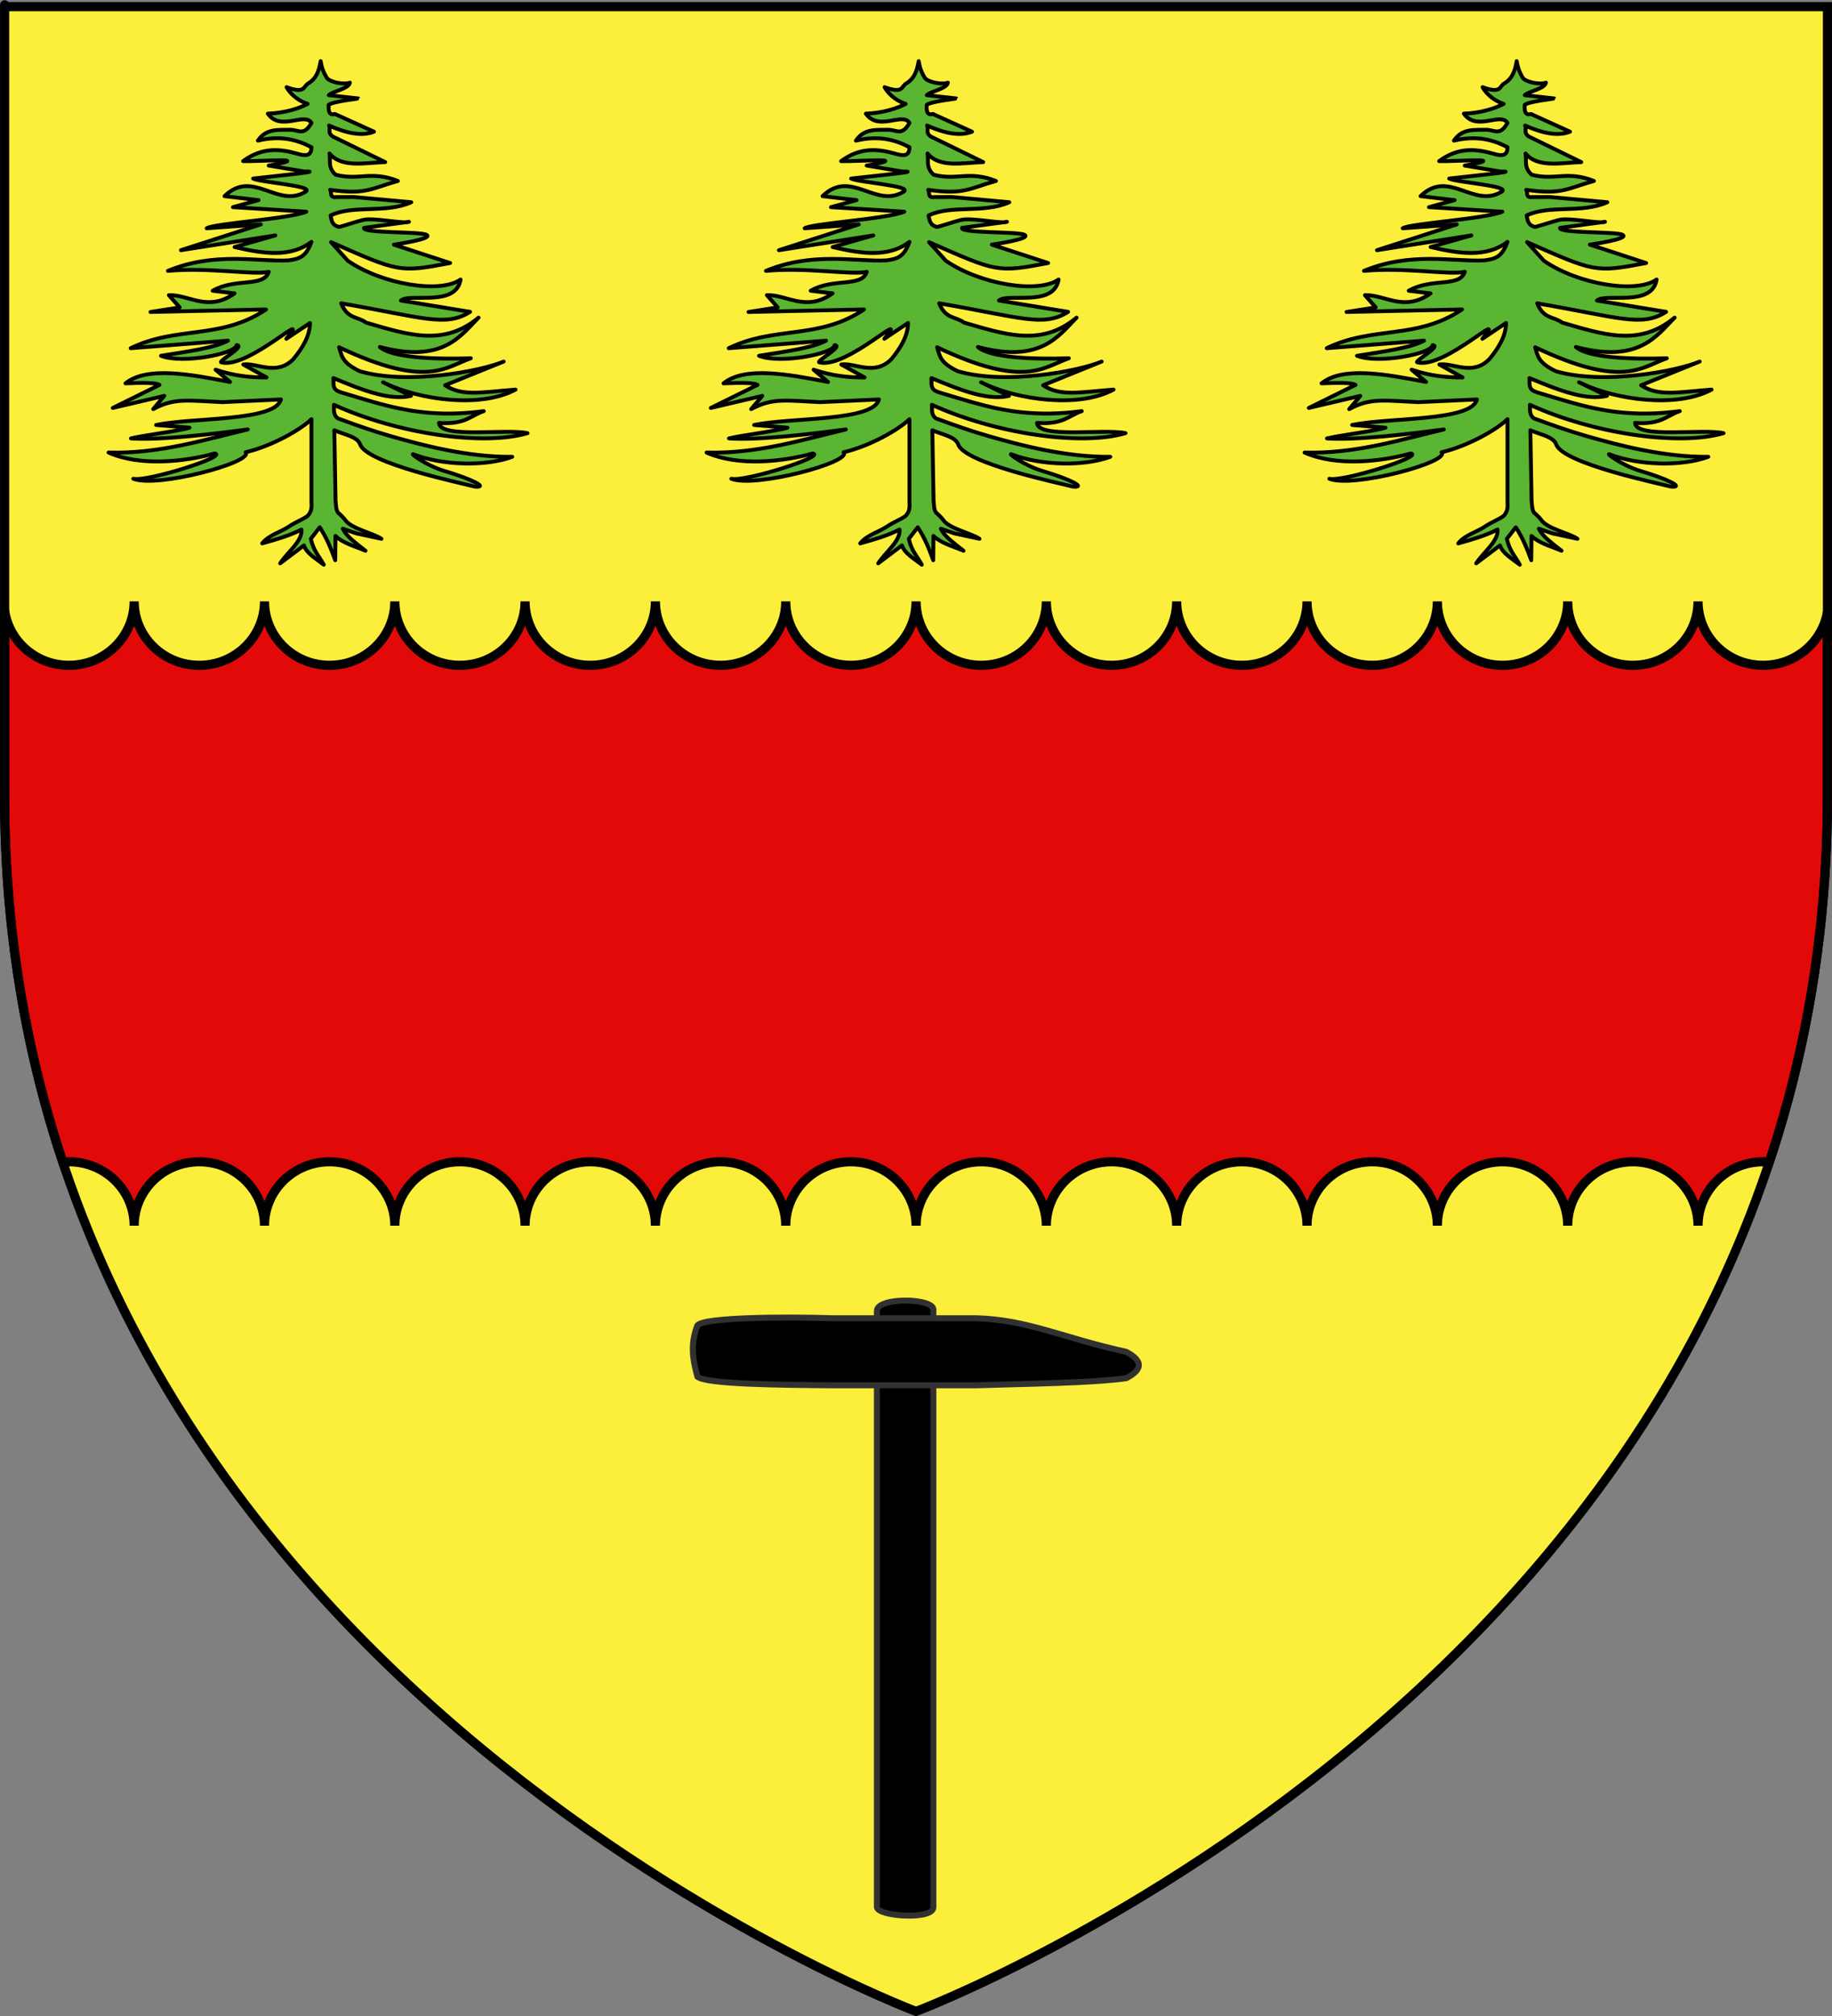
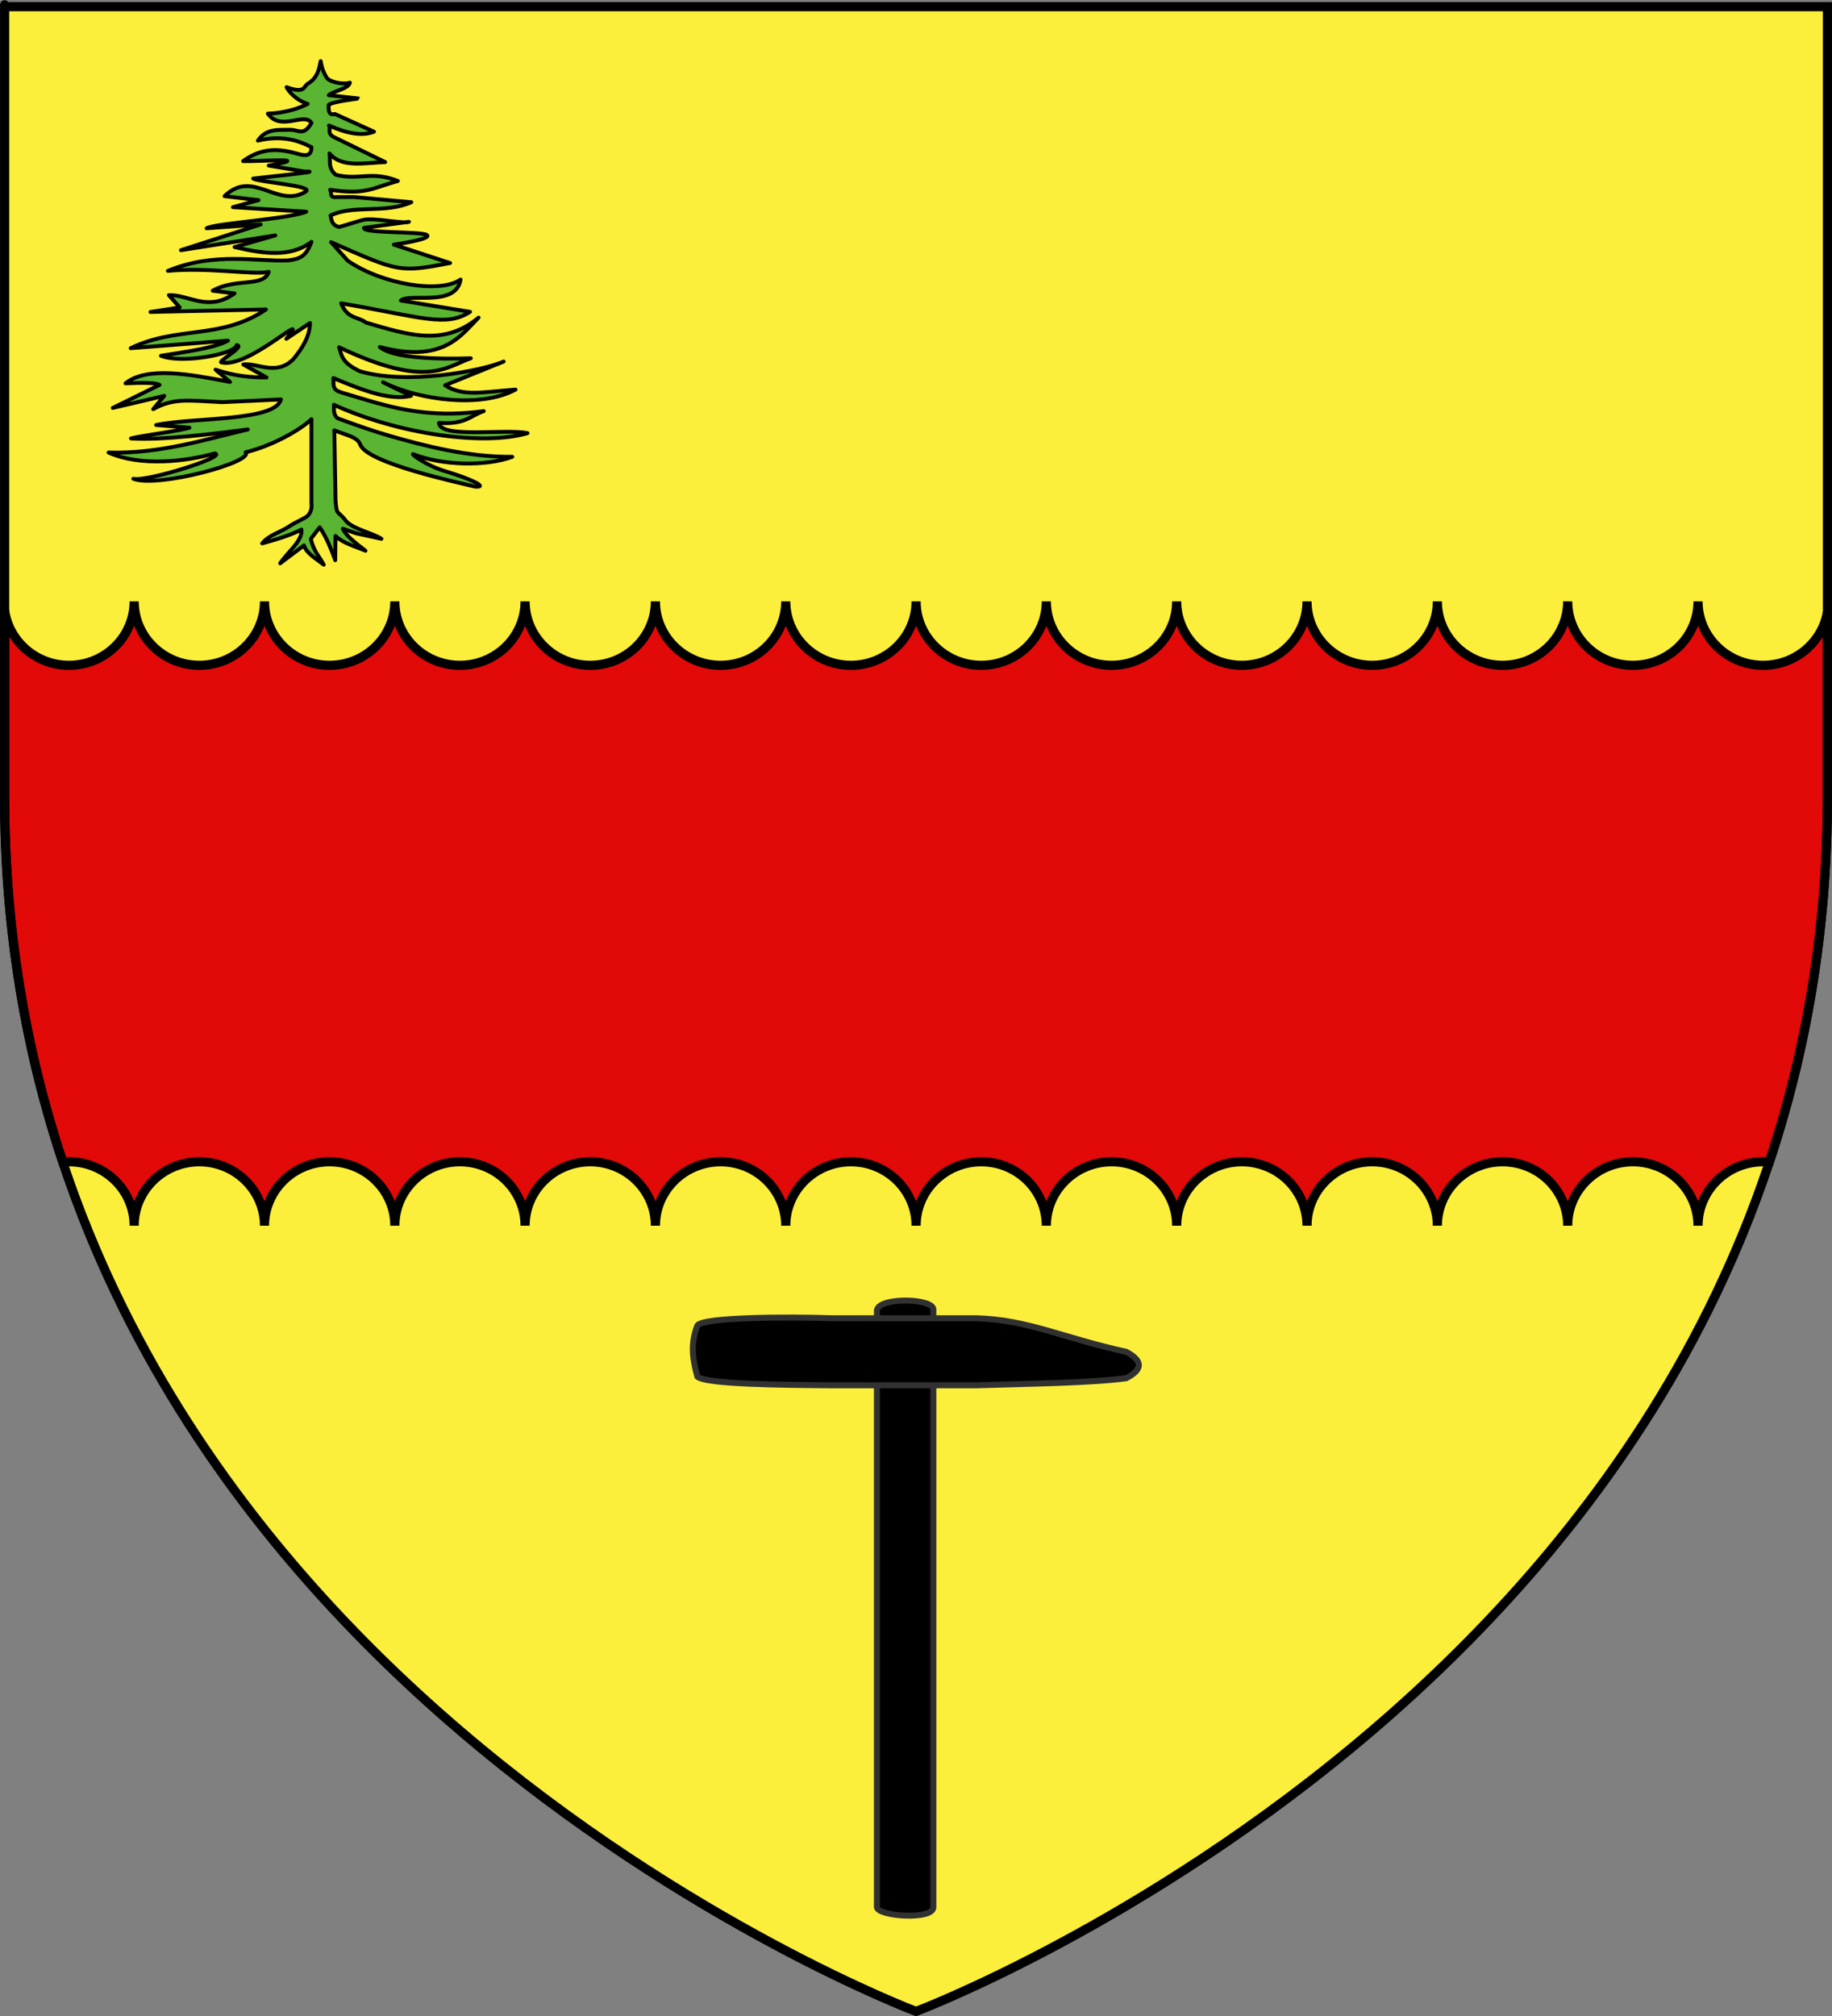
<svg xmlns="http://www.w3.org/2000/svg" xmlns:ns1="http://sodipodi.sourceforge.net/DTD/sodipodi-0.dtd" xmlns:ns2="http://www.inkscape.org/namespaces/inkscape" xmlns:xlink="http://www.w3.org/1999/xlink" height="660" width="600" version="1.0" id="svg2" ns1:version="0.32" ns2:version="0.92.3 (2405546, 2018-03-11)" ns1:docname="Blason_ville_ca_Chibougamau_(Québec).svg" ns2:export-filename="/Users/olivier/Desktop/Blason Rouge/Blason_Vide_3D.png" ns2:export-xdpi="144" ns2:export-ydpi="144" ns2:output_extension="org.inkscape.output.svg.inkscape">
  <rect width="100%" height="100%" fill="#808080" stroke="none" />
  <ns1:namedview ns2:window-height="1017" ns2:window-width="1920" ns2:pageshadow="2" ns2:pageopacity="0.89411765" guidetolerance="10.0" gridtolerance="10.0" objecttolerance="10.0" borderopacity="1.0" bordercolor="#666666" pagecolor="#f7edd6" id="base" showgrid="false" height="660px" ns2:zoom="0.89095454" ns2:cx="35.895725" ns2:cy="258.32922" ns2:window-x="-8" ns2:window-y="-8" ns2:current-layer="layer2" showguides="true" ns2:guide-bbox="true" ns2:window-maximized="1" />
  <desc id="desc4">Flag of Canton of Valais (Wallis)</desc>
  <defs id="defs6">
    <linearGradient id="linearGradient2893">
      <stop style="stop-color:white;stop-opacity:0.314;" offset="0" id="stop2895" />
      <stop id="stop2897" offset="0.19" style="stop-color:white;stop-opacity:0.251;" />
      <stop style="stop-color:#6b6b6b;stop-opacity:0.125;" offset="0.6" id="stop2901" />
      <stop style="stop-color:black;stop-opacity:0.125;" offset="1" id="stop2899" />
    </linearGradient>
    <g id="s">
      <g id="c">
        <path transform="matrix(0.951,0.309,-0.309,0.951,0,-1)" d="M 0,0 L 0,1 L 0.5,1 L 0,0 z" id="t" />
        <use height="540" width="810" y="0" x="0" id="use2144" transform="scale(-1,1)" xlink:href="#t" />
      </g>
      <g id="a">
        <use height="540" width="810" y="0" x="0" id="use2147" transform="matrix(0.309,0.951,-0.951,0.309,0,0)" xlink:href="#c" />
        <use height="540" width="810" y="0" x="0" id="use2149" transform="matrix(-0.809,0.588,-0.588,-0.809,0,0)" xlink:href="#c" />
      </g>
      <use height="540" width="810" y="0" x="0" id="use2151" transform="scale(-1,1)" xlink:href="#a" />
    </g>
  </defs>
  <g ns2:groupmode="layer" id="layer3" ns2:label="Fond écu" style="display:inline">
    <path id="path2855" style="fill:#fcef3c;fill-opacity:1;fill-rule:evenodd;stroke:none;stroke-width:1px;stroke-linecap:butt;stroke-linejoin:miter;stroke-opacity:1" d="M 300.015,658.5 C 300.015,658.5 598.515,546.18 598.515,260.728 C 598.515,-24.723 598.515,2.176 598.515,2.176 L 1.515,2.176 L 1.515,260.728 C 1.515,546.18 300.015,658.5 300.015,658.5 z" ns1:nodetypes="cccccc" />
    <path style="display:inline;fill:#e20909;fill-opacity:1;fill-rule:evenodd;stroke:#000000;stroke-width:3;stroke-linecap:butt;stroke-linejoin:miter;stroke-opacity:1;stroke-miterlimit:4;stroke-dasharray:none" d="M 43.938 196.875 C 43.938 208.439 34.374 217.812 22.594 217.812 C 11.831 217.812 2.955 209.983 1.5 199.812 L 1.5 260.719 C 1.5 304.662 8.592 344.509 20.562 380.469 C 21.23 380.407 21.91 380.344 22.594 380.344 C 34.374 380.344 43.938 389.717 43.938 401.281 C 43.937 389.717 53.501 380.344 65.281 380.344 C 77.061 380.344 86.625 389.717 86.625 401.281 C 86.625 389.717 96.157 380.344 107.938 380.344 C 119.718 380.344 129.312 389.717 129.312 401.281 C 129.312 389.717 138.845 380.344 150.625 380.344 C 162.405 380.344 171.969 389.717 171.969 401.281 C 171.969 389.717 181.532 380.344 193.312 380.344 C 205.093 380.344 214.656 389.717 214.656 401.281 C 214.656 389.717 224.22 380.344 236 380.344 C 247.78 380.344 257.344 389.717 257.344 401.281 C 257.344 389.717 266.907 380.344 278.688 380.344 C 290.468 380.344 300.031 389.717 300.031 401.281 C 300.031 389.717 309.595 380.344 321.375 380.344 C 333.155 380.344 342.687 389.717 342.688 401.281 C 342.688 389.717 352.282 380.344 364.062 380.344 C 375.843 380.344 385.375 389.717 385.375 401.281 C 385.375 389.717 394.939 380.344 406.719 380.344 C 418.499 380.344 428.062 389.717 428.062 401.281 C 428.062 389.717 437.626 380.344 449.406 380.344 C 461.186 380.344 470.75 389.717 470.75 401.281 C 470.75 389.717 480.314 380.344 492.094 380.344 C 503.874 380.344 513.437 389.717 513.438 401.281 C 513.438 389.717 523.001 380.344 534.781 380.344 C 546.561 380.344 556.125 389.717 556.125 401.281 C 556.125 389.717 565.657 380.344 577.438 380.344 C 578.122 380.344 578.801 380.407 579.469 380.469 C 591.439 344.509 598.5 304.662 598.5 260.719 C 598.5 194.126 598.5 237.308 598.5 200.406 C 596.781 210.287 587.991 217.812 577.438 217.812 C 565.657 217.812 556.125 208.439 556.125 196.875 C 556.125 208.439 546.561 217.812 534.781 217.812 C 523.001 217.812 513.438 208.439 513.438 196.875 C 513.437 208.439 503.874 217.812 492.094 217.812 C 480.314 217.812 470.75 208.439 470.75 196.875 C 470.75 208.439 461.186 217.812 449.406 217.812 C 437.626 217.812 428.062 208.439 428.062 196.875 C 428.062 208.439 418.499 217.812 406.719 217.812 C 394.939 217.812 385.375 208.439 385.375 196.875 C 385.375 208.439 375.843 217.812 364.062 217.812 C 352.282 217.812 342.688 208.439 342.688 196.875 C 342.687 208.439 333.155 217.812 321.375 217.812 C 309.595 217.812 300.031 208.439 300.031 196.875 C 300.031 208.439 290.468 217.812 278.688 217.812 C 266.907 217.812 257.344 208.439 257.344 196.875 C 257.344 208.439 247.78 217.812 236 217.812 C 224.22 217.812 214.656 208.439 214.656 196.875 C 214.656 208.439 205.093 217.812 193.312 217.812 C 181.532 217.812 171.969 208.439 171.969 196.875 C 171.969 208.439 162.405 217.812 150.625 217.812 C 138.845 217.812 129.312 208.439 129.312 196.875 C 129.312 208.439 119.718 217.812 107.938 217.812 C 96.157 217.812 86.625 208.439 86.625 196.875 C 86.625 208.439 77.061 217.812 65.281 217.812 C 53.501 217.812 43.937 208.439 43.938 196.875 z " id="path6824" />
  </g>
  <g ns2:groupmode="layer" id="layer4" ns2:label="Meubles">
    <g id="g6830" transform="translate(-4.414,0)">
      <path ns1:nodetypes="cscccccccccccccccccccccccccccccccccccccccccccccccccccccccccccccccsccccccccccscccscccccssccccccccscccscscccccccccccccccccsccsccccccccccccccccccsc" id="path6826" d="M 109.431,20.012 C 108.921,22.865 108.242,25.616 105.293,27.362 C 103.71,28.299 104.437,30.791 98.265,28.537 C 99.086,30.046 101.208,32.679 105.169,34.011 C 102.294,35.53 97.623,37.025 92.134,37.201 C 96.322,43.161 104.196,36.568 106.416,40.248 C 103.998,44.514 102.356,42.619 99.667,42.487 C 95.67,42.606 91.625,41.913 88.877,46.042 C 96.524,44.217 101.96,45.858 106.416,48.196 C 106.422,51.123 104.584,51.143 101.811,50.326 C 96.222,48.741 90.34,48.09 84.035,52.752 C 89.465,52.903 108.004,51.4 92.415,54.205 L 104.198,56.171 C 112.231,55.931 88.097,58.303 87.317,58.461 C 89.733,59.739 107.711,60.842 104.485,62.768 C 95.328,68.376 87.203,55.157 77.953,64.218 L 89.085,65.519 L 80.704,67.822 L 104.727,69.305 C 99.225,71.67 74.5,73.145 72.093,74.737 L 89.803,73.475 L 63.669,81.91 L 94.585,77.071 L 81.243,80.877 C 90.554,83.07 99.582,84.416 106.416,79.178 C 104.648,84.039 102.601,84.77 98.812,85.249 C 89.033,85.773 74.792,82.292 59.405,88.678 C 72.817,87.44 87.386,90.103 92.438,89 C 90.741,94.192 81.619,90.867 74.068,95.18 L 81.225,96.045 C 72.555,102.277 66.29,96.399 59.725,96.63 L 63.268,100.639 L 53.701,102.135 L 91.522,101.312 C 76.697,111.323 62.414,106.592 47.217,113.995 L 79.083,111.524 C 74.691,113.934 65.597,115.122 57.143,116.477 C 64.039,119.235 81.661,115.83 81.917,112.988 C 85.021,113.323 75.135,118.578 77.024,118.658 C 86.083,120.768 107.023,100.1 98.195,110.915 L 105.945,105.74 C 105.935,110.034 103.374,114.112 100.46,117.606 C 94.909,123.201 88.646,118.679 84.097,119.331 L 91.703,123.57 C 86.568,123.599 81.18,123.11 75.01,121.023 L 79.748,125.043 C 66.676,122.539 52.566,119.832 45.512,125.504 C 50.873,125.279 55.503,125.228 56.652,126.01 L 41.353,133.553 L 58.209,129.602 L 54.585,133.939 C 61.519,130.163 66.072,131.158 77.207,131.659 L 96.409,130.77 C 94.631,138.01 67.711,136.585 55.543,139.132 L 66.466,140.016 C 63.467,141.047 51.318,142.51 47.296,143.531 C 57.373,144.243 75.47,141.875 85.566,140.6 C 72.018,143.779 56.7,148.639 39.961,148.156 C 50.387,152.825 65.293,151.105 74.743,148.443 C 79.22,149.356 52.439,157.818 48.074,156.734 C 55.845,159.87 87.761,151.244 84.839,148.07 C 93.507,146.033 102.943,140.638 106.416,137.233 L 106.416,138.226 L 106.416,164.46 C 106.552,166.203 106.421,167.457 105.255,168.808 C 103.834,170.002 101.375,170.795 99.066,172.363 C 96.359,174.203 92.431,175.135 90.285,177.898 C 94.714,176.668 99.131,175.415 103.158,173.361 C 103.577,177.077 98.575,180.74 96.17,184.428 L 103.967,178.558 C 104.755,181.107 107.894,182.897 110.454,184.874 C 108.998,182.145 107.096,180.427 106.21,176.404 L 109.136,172.625 C 111.506,176.225 112.875,179.815 114.205,183.405 L 114.283,175.457 C 116.761,177.858 120.674,178.853 124.121,180.303 C 124.121,180.303 120.028,177.223 118.536,175.626 C 117.895,174.94 117.253,174.239 116.694,173.096 L 121.144,174.633 L 129.339,176.399 C 126.716,174.536 119.439,173.113 117.446,170.199 C 117.067,169.646 116.274,168.855 115.587,168.212 C 114.398,167.539 114.517,165.558 114.309,163.905 L 113.908,140.863 C 117.724,142.47 121.42,142.965 122.375,145.485 C 124.44,151.723 156.067,158.284 159.944,159.308 C 164.607,159.695 158.824,156.805 150.083,154.224 C 143.847,152.383 138.405,148.173 139.865,148.742 C 149.166,152.368 163.429,152.803 172.193,149.55 C 157.824,149.722 143.048,145.839 132.479,142.815 C 126.746,141.174 121.336,139.264 115.992,137.301 C 114.547,137.002 113.993,135.961 113.8,134.62 L 113.764,132.522 C 134.679,142.031 162.485,146.104 177.183,141.809 C 170.256,140.271 148.487,143.683 148.182,138.451 C 156.848,139.056 158.41,136.109 162.844,134.597 C 147.844,136.597 137.066,134.522 127.029,131.699 C 123.463,130.696 119.99,129.599 116.455,128.556 C 114.792,128.033 113.847,127.631 113.649,125.904 L 113.612,123.773 C 116.017,124.763 118.515,125.805 121.03,126.747 C 127.315,129.101 133.703,130.834 139.01,129.596 C 139.01,129.596 126.578,123.576 130.691,125.54 C 141.744,130.818 161.674,133.779 173.261,127.545 C 162.534,128.34 155.905,129.935 150.189,126.128 L 169.37,118.366 C 161.883,121.546 137.712,126.078 122.248,121.532 C 116.371,118.708 116.353,116.511 115.467,113.687 C 144.343,127.363 150.311,120.137 158.613,117.299 C 146.573,117.674 132.841,117.138 128.817,113.599 C 149.598,119.072 155.364,109.778 161.152,103.978 C 149.737,113.54 137.924,109.588 124.271,105.598 C 121.717,103.614 118.193,104.499 116.154,99.304 C 142.69,103.839 150.346,107.242 158.369,102.089 L 135.713,98.392 C 138.524,95.806 153.753,100.709 155.26,91.508 C 148.576,96.222 129.566,93.106 118.33,85.368 L 112.839,79.274 C 135.048,89.058 135.128,89.285 151.831,86.108 L 133.394,80.089 C 133.394,80.089 146.728,78.21 144.06,76.855 C 141.875,75.745 123.003,76.406 123.625,74.599 L 138.344,72.616 C 136.762,73.407 126.671,71.102 123.186,72.036 C 120.435,72.774 117.596,73.734 115.54,74.293 C 113.219,73.863 112.967,72.19 112.687,70.535 C 120.145,66.958 130.655,70.002 139.11,66.207 L 120.383,64.505 L 114.651,64.526 C 112.133,64.824 113.186,62.978 112.542,62.151 C 124.439,63.839 126.118,61.629 134.73,59.249 C 125.933,55.768 122.024,59.182 114.359,57.208 C 111.692,54.887 112.752,52.566 112.335,50.245 C 116.272,55.043 123.853,53.281 130.572,53.07 L 114.505,45.229 C 111.132,43.849 112.896,42.468 112.176,41.088 C 117.893,43.649 122.96,44.693 126.903,43.115 L 114.089,37.312 C 112.119,37.875 111.964,36.261 112.059,34.346 C 113.256,33.218 121.793,32.337 121.76,32.234 L 112.103,31.161 C 113.294,29.869 118.592,29.129 119.01,27.063 C 116.868,27.83 112.199,26.823 111.378,25.391 C 110.501,23.862 109.906,22.706 109.431,20.012 z" style="opacity:1;fill:#5ab532;fill-opacity:1;fill-rule:evenodd;stroke:#000000;stroke-width:1.266;stroke-linecap:butt;stroke-linejoin:round;stroke-miterlimit:4;stroke-dasharray:none;stroke-opacity:1;display:inline" />
-       <path ns1:nodetypes="cscccccccccccccccccccccccccccccccccccccccccccccccccccccccccccccccsccccccccccscccscccccssccccccccscccscscccccccccccccccccsccsccccccccccccccccccsc" id="path6828" d="M 305.288,20.012 C 304.779,22.865 304.099,25.616 301.15,27.362 C 299.567,28.299 300.294,30.791 294.122,28.537 C 294.943,30.046 297.065,32.679 301.027,34.011 C 298.151,35.53 293.481,37.025 287.992,37.201 C 292.179,43.161 300.054,36.568 302.273,40.248 C 299.855,44.514 298.213,42.619 295.524,42.487 C 291.527,42.606 287.482,41.913 284.734,46.042 C 292.382,44.217 297.817,45.858 302.273,48.196 C 302.28,51.123 300.441,51.143 297.668,50.326 C 292.079,48.741 286.198,48.09 279.892,52.752 C 285.322,52.903 303.861,51.4 288.273,54.205 L 300.055,56.171 C 308.088,55.931 283.955,58.303 283.174,58.461 C 285.59,59.739 303.568,60.842 300.342,62.768 C 291.186,68.376 283.06,55.157 273.81,64.218 L 284.942,65.519 L 276.561,67.822 L 300.584,69.305 C 295.082,71.67 270.357,73.145 267.951,74.737 L 285.661,73.475 L 259.527,81.91 L 290.443,77.071 L 277.1,80.877 C 286.411,83.07 295.439,84.416 302.273,79.178 C 300.505,84.039 298.459,84.77 294.669,85.249 C 284.89,85.773 270.65,82.292 255.262,88.678 C 268.674,87.44 283.243,90.103 288.296,89 C 286.599,94.192 277.477,90.867 269.926,95.18 L 277.082,96.045 C 268.412,102.277 262.148,96.399 255.582,96.63 L 259.126,100.639 L 249.558,102.135 L 287.379,101.312 C 272.554,111.323 258.271,106.592 243.074,113.995 L 274.941,111.524 C 270.549,113.934 261.454,115.122 253.001,116.477 C 259.897,119.235 277.518,115.83 277.774,112.988 C 280.879,113.323 270.993,118.578 272.881,118.658 C 281.94,120.768 302.88,100.1 294.052,110.915 L 301.802,105.74 C 301.793,110.034 299.232,114.112 296.318,117.606 C 290.766,123.201 284.503,118.679 279.954,119.331 L 287.56,123.57 C 282.425,123.599 277.037,123.11 270.868,121.023 L 275.605,125.043 C 262.533,122.539 248.423,119.832 241.369,125.504 C 246.731,125.279 251.361,125.228 252.51,126.01 L 237.21,133.553 L 254.067,129.602 L 250.442,133.939 C 257.377,130.163 261.929,131.158 273.064,131.659 L 292.267,130.77 C 290.488,138.01 263.568,136.585 251.401,139.132 L 262.324,140.016 C 259.324,141.047 247.175,142.51 243.154,143.531 C 253.23,144.243 271.328,141.875 281.424,140.6 C 267.875,143.779 252.557,148.639 235.819,148.156 C 246.245,152.825 261.15,151.105 270.6,148.443 C 275.077,149.356 248.296,157.818 243.931,156.734 C 251.702,159.87 283.619,151.244 280.696,148.07 C 289.365,146.033 298.801,140.638 302.273,137.233 L 302.273,138.226 L 302.273,164.46 C 302.41,166.203 302.278,167.457 301.112,168.808 C 299.692,170.002 297.232,170.795 294.924,172.363 C 292.217,174.203 288.288,175.135 286.142,177.898 C 290.571,176.668 294.989,175.415 299.016,173.361 C 299.435,177.077 294.432,180.74 292.027,184.428 L 299.824,178.558 C 300.612,181.107 303.751,182.897 306.312,184.874 C 304.855,182.145 302.954,180.427 302.067,176.404 L 304.993,172.625 C 307.364,176.225 308.732,179.815 310.063,183.405 L 310.14,175.457 C 312.618,177.858 316.531,178.853 319.979,180.303 C 319.979,180.303 315.886,177.223 314.394,175.626 C 313.753,174.94 313.11,174.239 312.551,173.096 L 317.002,174.633 L 325.197,176.399 C 322.573,174.536 315.297,173.113 313.303,170.199 C 312.925,169.646 312.131,168.855 311.445,168.212 C 310.256,167.539 310.374,165.558 310.166,163.905 L 309.766,140.863 C 313.581,142.47 317.278,142.965 318.232,145.485 C 320.297,151.723 351.924,158.284 355.801,159.308 C 360.465,159.695 354.681,156.805 345.941,154.224 C 339.704,152.383 334.262,148.173 335.722,148.742 C 345.023,152.368 359.286,152.803 368.05,149.55 C 353.681,149.722 338.906,145.839 328.336,142.815 C 322.603,141.174 317.193,139.264 311.849,137.301 C 310.405,137.002 309.851,135.961 309.657,134.62 L 309.621,132.522 C 330.537,142.031 358.343,146.104 373.04,141.809 C 366.113,140.271 344.344,143.683 344.039,138.451 C 352.706,139.056 354.267,136.109 358.701,134.597 C 343.702,136.597 332.923,134.522 322.886,131.699 C 319.32,130.696 315.848,129.599 312.313,128.556 C 310.649,128.033 309.704,127.631 309.506,125.904 L 309.469,123.773 C 311.875,124.763 314.373,125.805 316.887,126.747 C 323.172,129.101 329.561,130.834 334.868,129.596 C 334.868,129.596 322.435,123.576 326.548,125.54 C 337.601,130.818 357.531,133.779 369.119,127.545 C 358.392,128.34 351.763,129.935 346.046,126.128 L 365.228,118.366 C 357.74,121.546 333.569,126.078 318.106,121.532 C 312.228,118.708 312.21,116.511 311.324,113.687 C 340.2,127.363 346.168,120.137 354.471,117.299 C 342.431,117.674 328.698,117.138 324.675,113.599 C 345.455,119.072 351.222,109.778 357.009,103.978 C 345.595,113.54 333.782,109.588 320.128,105.598 C 317.575,103.614 314.051,104.499 312.011,99.304 C 338.547,103.839 346.204,107.242 354.227,102.089 L 331.57,98.392 C 334.381,95.806 349.611,100.709 351.117,91.508 C 344.433,96.222 325.423,93.106 314.188,85.368 L 308.696,79.274 C 330.906,89.058 330.985,89.285 347.689,86.108 L 329.252,80.089 C 329.252,80.089 342.585,78.21 339.918,76.855 C 337.732,75.745 318.86,76.406 319.483,74.599 L 334.202,72.616 C 332.619,73.407 322.528,71.102 319.044,72.036 C 316.292,72.774 313.453,73.734 311.397,74.293 C 309.076,73.863 308.825,72.19 308.545,70.535 C 316.003,66.958 326.513,70.002 334.967,66.207 L 316.24,64.505 L 310.509,64.526 C 307.99,64.824 309.043,62.978 308.399,62.151 C 320.297,63.839 321.975,61.629 330.588,59.249 C 321.791,55.768 317.882,59.182 310.216,57.208 C 307.549,54.887 308.609,52.566 308.192,50.245 C 312.129,55.043 319.71,53.281 326.43,53.07 L 310.362,45.229 C 306.99,43.849 308.753,42.468 308.033,41.088 C 313.75,43.649 318.817,44.693 322.76,43.115 L 309.947,37.312 C 307.976,37.875 307.821,36.261 307.916,34.346 C 309.114,33.218 317.65,32.337 317.617,32.234 L 307.96,31.161 C 309.152,29.869 314.449,29.129 314.867,27.063 C 312.725,27.83 308.057,26.823 307.235,25.391 C 306.358,23.862 305.764,22.706 305.288,20.012 z" style="opacity:1;fill:#5ab532;fill-opacity:1;fill-rule:evenodd;stroke:#000000;stroke-width:1.266;stroke-linecap:butt;stroke-linejoin:round;stroke-miterlimit:4;stroke-dasharray:none;stroke-opacity:1;display:inline" />
-       <path style="opacity:1;fill:#5ab532;fill-opacity:1;fill-rule:evenodd;stroke:#000000;stroke-width:1.266;stroke-linecap:butt;stroke-linejoin:round;stroke-miterlimit:4;stroke-dasharray:none;stroke-opacity:1;display:inline" d="M 501.145,20.012 C 500.636,22.865 499.957,25.616 497.008,27.362 C 495.424,28.299 496.151,30.791 489.979,28.537 C 490.8,30.046 492.923,32.679 496.884,34.011 C 494.008,35.53 489.338,37.025 483.849,37.201 C 488.037,43.161 495.911,36.568 498.131,40.248 C 495.713,44.514 494.071,42.619 491.382,42.487 C 487.385,42.606 483.339,41.913 480.592,46.042 C 488.239,44.217 493.675,45.858 498.131,48.196 C 498.137,51.123 496.298,51.143 493.525,50.326 C 487.936,48.741 482.055,48.09 475.75,52.752 C 481.18,52.903 499.719,51.4 484.13,54.205 L 495.913,56.171 C 503.946,55.931 479.812,58.303 479.032,58.461 C 481.448,59.739 499.425,60.842 496.2,62.768 C 487.043,68.376 478.917,55.157 469.667,64.218 L 480.8,65.519 L 472.418,67.822 L 496.442,69.305 C 490.94,71.67 466.215,73.145 463.808,74.737 L 481.518,73.475 L 455.384,81.91 L 486.3,77.071 L 472.958,80.877 C 482.268,83.07 491.297,84.416 498.131,79.178 C 496.363,84.039 494.316,84.77 490.526,85.249 C 480.747,85.773 466.507,82.292 451.119,88.678 C 464.532,87.44 479.1,90.103 484.153,89 C 482.456,94.192 473.334,90.867 465.783,95.18 L 472.939,96.045 C 464.27,102.277 458.005,96.399 451.44,96.63 L 454.983,100.639 L 445.416,102.135 L 483.237,101.312 C 468.412,111.323 454.129,106.592 438.931,113.995 L 470.798,111.524 C 466.406,113.934 457.312,115.122 448.858,116.477 C 455.754,119.235 473.376,115.83 473.631,112.988 C 476.736,113.323 466.85,118.578 468.738,118.658 C 477.798,120.768 498.738,100.1 489.91,110.915 L 497.659,105.74 C 497.65,110.034 495.089,114.112 492.175,117.606 C 486.623,123.201 480.361,118.679 475.811,119.331 L 483.418,123.57 C 478.283,123.599 472.894,123.11 466.725,121.023 L 471.462,125.043 C 458.39,122.539 444.28,119.832 437.227,125.504 C 442.588,125.279 447.218,125.228 448.367,126.01 L 433.067,133.553 L 449.924,129.602 L 446.299,133.939 C 453.234,130.163 457.787,131.158 468.922,131.659 L 488.124,130.77 C 486.345,138.01 459.426,136.585 447.258,139.132 L 458.181,140.016 C 455.181,141.047 443.032,142.51 439.011,143.531 C 449.088,144.243 467.185,141.875 477.281,140.6 C 463.733,143.779 448.415,148.639 431.676,148.156 C 442.102,152.825 457.007,151.105 466.458,148.443 C 470.934,149.356 444.153,157.818 439.789,156.734 C 447.56,159.87 479.476,151.244 476.554,148.07 C 485.222,146.033 494.658,140.638 498.131,137.233 L 498.131,138.226 L 498.131,164.46 C 498.267,166.203 498.136,167.457 496.969,168.808 C 495.549,170.002 493.09,170.795 490.781,172.363 C 488.074,174.203 484.145,175.135 482,177.898 C 486.428,176.668 490.846,175.415 494.873,173.361 C 495.292,177.077 490.289,180.74 487.885,184.428 L 495.682,178.558 C 496.47,181.107 499.608,182.897 502.169,184.874 C 500.713,182.145 498.811,180.427 497.924,176.404 L 500.851,172.625 C 503.221,176.225 504.589,179.815 505.92,183.405 L 505.998,175.457 C 508.476,177.858 512.388,178.853 515.836,180.303 C 515.836,180.303 511.743,177.223 510.251,175.626 C 509.61,174.94 508.967,174.239 508.409,173.096 L 512.859,174.633 L 521.054,176.399 C 518.43,174.536 511.154,173.113 509.16,170.199 C 508.782,169.646 507.989,168.855 507.302,168.212 C 506.113,167.539 506.232,165.558 506.023,163.905 L 505.623,140.863 C 509.439,142.47 513.135,142.965 514.09,145.485 C 516.155,151.723 547.782,158.284 551.659,159.308 C 556.322,159.695 550.538,156.805 541.798,154.224 C 535.562,152.383 530.119,148.173 531.579,148.742 C 540.881,152.368 555.143,152.803 563.907,149.55 C 549.538,149.722 534.763,145.839 524.193,142.815 C 518.461,141.174 513.05,139.264 507.706,137.301 C 506.262,137.002 505.708,135.961 505.515,134.62 L 505.478,132.522 C 526.394,142.031 554.2,146.104 568.898,141.809 C 561.971,140.271 540.202,143.683 539.897,138.451 C 548.563,139.056 550.125,136.109 554.558,134.597 C 539.559,136.597 528.78,134.522 518.743,131.699 C 515.177,130.696 511.705,129.599 508.17,128.556 C 506.506,128.033 505.561,127.631 505.363,125.904 L 505.326,123.773 C 507.732,124.763 510.23,125.805 512.744,126.747 C 519.03,129.101 525.418,130.834 530.725,129.596 C 530.725,129.596 518.292,123.576 522.406,125.54 C 533.459,130.818 553.389,133.779 564.976,127.545 C 554.249,128.34 547.62,129.935 541.904,126.128 L 561.085,118.366 C 553.598,121.546 529.426,126.078 513.963,121.532 C 508.085,118.708 508.068,116.511 507.182,113.687 C 536.058,127.363 542.026,120.137 550.328,117.299 C 538.288,117.674 524.555,117.138 520.532,113.599 C 541.313,119.072 547.079,109.778 552.867,103.978 C 541.452,113.54 529.639,109.588 515.986,105.598 C 513.432,103.614 509.908,104.499 507.869,99.304 C 534.405,103.839 542.061,107.242 550.084,102.089 L 527.427,98.392 C 530.239,95.806 545.468,100.709 546.975,91.508 C 540.291,96.222 521.28,93.106 510.045,85.368 L 504.554,79.274 C 526.763,89.058 526.843,89.285 543.546,86.108 L 525.109,80.089 C 525.109,80.089 538.443,78.21 535.775,76.855 C 533.59,75.745 514.717,76.406 515.34,74.599 L 530.059,72.616 C 528.477,73.407 518.386,71.102 514.901,72.036 C 512.15,72.774 509.31,73.734 507.254,74.293 C 504.933,73.863 504.682,72.19 504.402,70.535 C 511.86,66.958 522.37,70.002 530.824,66.207 L 512.098,64.505 L 506.366,64.526 C 503.848,64.824 504.901,62.978 504.256,62.151 C 516.154,63.839 517.832,61.629 526.445,59.249 C 517.648,55.768 513.739,59.182 506.073,57.208 C 503.407,54.887 504.466,52.566 504.05,50.245 C 507.986,55.043 515.568,53.281 522.287,53.07 L 506.219,45.229 C 502.847,43.849 504.61,42.468 503.891,41.088 C 509.607,43.649 514.674,44.693 518.617,43.115 L 505.804,37.312 C 503.834,37.875 503.679,36.261 503.774,34.346 C 504.971,33.218 513.508,32.337 513.475,32.234 L 503.817,31.161 C 505.009,29.869 510.306,29.129 510.725,27.063 C 508.582,27.83 503.914,26.823 503.092,25.391 C 502.215,23.862 501.621,22.706 501.145,20.012 z" id="path3937" ns1:nodetypes="cscccccccccccccccccccccccccccccccccccccccccccccccccccccccccccccccsccccccccccscccscccccssccccccccscccscscccccccccccccccccsccsccccccccccccccccccsc" />
    </g>
-     <path style="fill:#e20909;stroke:#000000;stroke-width:1.615;stroke-miterlimit:4;stroke-dasharray:none;stroke-opacity:1;display:inline" d="M 214.656,203.75 C 214.656,203.569 214.683,203.399 214.688,203.219 L 214.625,203.219 C 214.63,203.399 214.656,203.569 214.656,203.75 z" id="path6814" />
    <path style="fill:#e20909;stroke:#000000;stroke-width:1.615;stroke-miterlimit:4;stroke-dasharray:none;stroke-opacity:1;display:inline" d="M 257.344,203.75 C 257.344,203.569 257.37,203.399 257.375,203.219 L 257.312,203.219 C 257.317,203.399 257.344,203.569 257.344,203.75 z" id="path6812" />
    <path style="fill:#e20909;stroke:#000000;stroke-width:1.615;stroke-miterlimit:4;stroke-dasharray:none;stroke-opacity:1;display:inline" d="M 641.469,203.75 C 641.469,203.569 641.495,203.399 641.5,203.219 L 641.438,203.219 C 641.442,203.399 641.469,203.569 641.469,203.75 z" id="rect6674" />
    <g id="g6849" transform="matrix(0.728,0,0,0.728,490.689,326.559)">
      <path ns1:nodetypes="ccccc" id="rect6835" d="M -279.532,140.662 C -278.711,134.544 -253.173,135.126 -254.118,140.662 L -254.118,408.993 C -253.776,415.074 -279.544,413.269 -279.532,408.993 L -279.532,140.662 z" style="fill:#000000;stroke:#313131;stroke-width:2.682;stroke-miterlimit:4;stroke-dasharray:none;stroke-opacity:1" />
      <path ns1:nodetypes="ccccccccc" id="rect6837" d="M -360.286,147.488 C -363.32,155.387 -362.671,161.877 -360.286,170.523 C -356.385,173.918 -322.612,174.21 -299.286,174.394 L -234.829,174.394 C -210.719,173.63 -183.592,173.36 -167.375,171.213 C -159.706,167.259 -159.885,163.304 -167.375,159.349 C -195.802,153.151 -211.507,144.889 -234.829,144.262 L -299.286,144.262 C -319.651,143.583 -357.528,143.726 -360.286,147.488 z" style="fill:#000000;stroke:#313131;stroke-width:2.707;stroke-miterlimit:4;stroke-dasharray:none;stroke-opacity:1" />
    </g>
  </g>
  <g ns2:groupmode="layer" id="layer2" ns2:label="Reflet final" ns1:insensitive="true">
    <path ns1:nodetypes="cccccc" d="m 300.015,658.5 c 0,0 298.5,-112.32 298.5,-397.772 0,-285.452 0,-258.552 0,-258.552 H 1.515 V 260.728 C 1.515,546.18 300.015,658.5 300.015,658.5 Z" style="opacity:1;fill:none;fill-opacity:1;fill-rule:evenodd;stroke:none;stroke-width:1px;stroke-linecap:butt;stroke-linejoin:miter;stroke-opacity:1" id="path2875" ns2:export-xdpi="144" ns2:export-ydpi="144" ns2:connector-curvature="0" />
  </g>
  <g ns2:groupmode="layer" id="layer1" ns2:label="Contour final" ns1:insensitive="true">
    <path ns1:nodetypes="cccccc" d="M 300.015,658.5 C 300.015,658.5 1.515,546.18 1.515,260.728 C 1.515,-24.723 1.515,2.176 1.515,2.176 L 598.515,2.176 L 598.515,260.728 C 598.515,546.18 300.015,658.5 300.015,658.5 z" style="opacity:1;fill:none;fill-opacity:1;fill-rule:evenodd;stroke:#000000;stroke-width:3;stroke-linecap:butt;stroke-linejoin:miter;stroke-miterlimit:4;stroke-dasharray:none;stroke-opacity:1" id="path1411" ns2:export-xdpi="144" ns2:export-ydpi="144" />
  </g>
</svg>